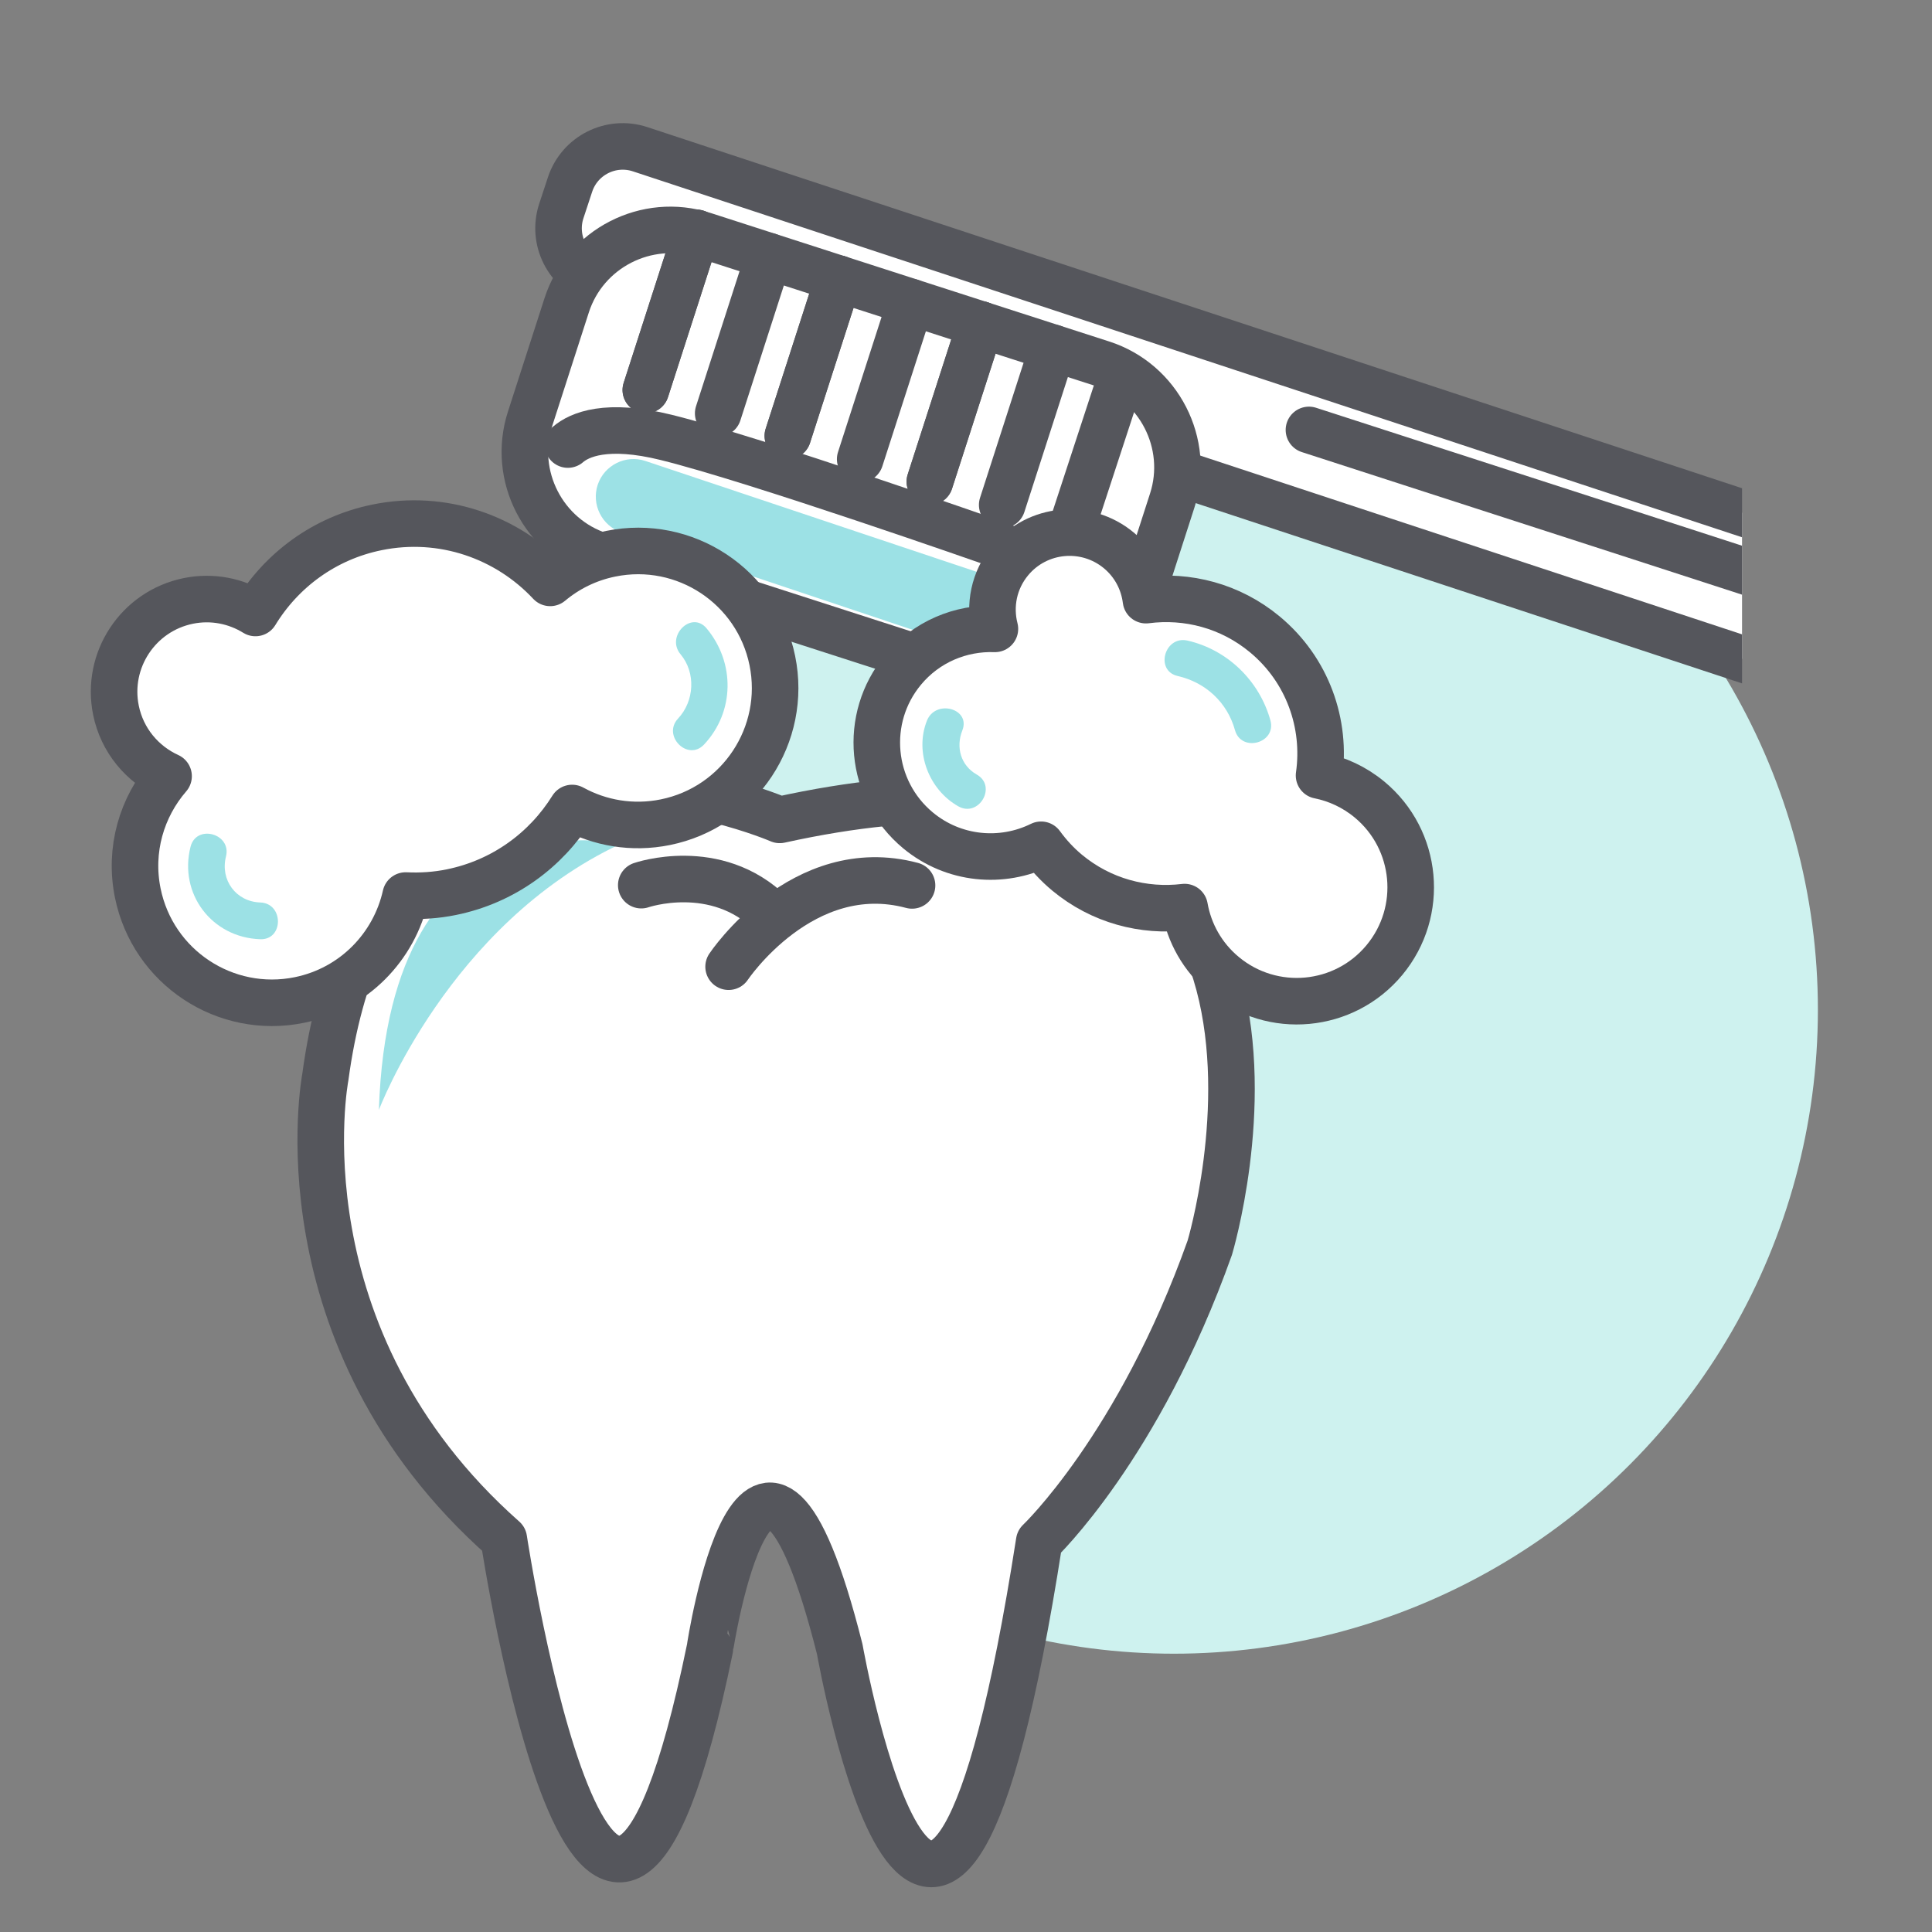
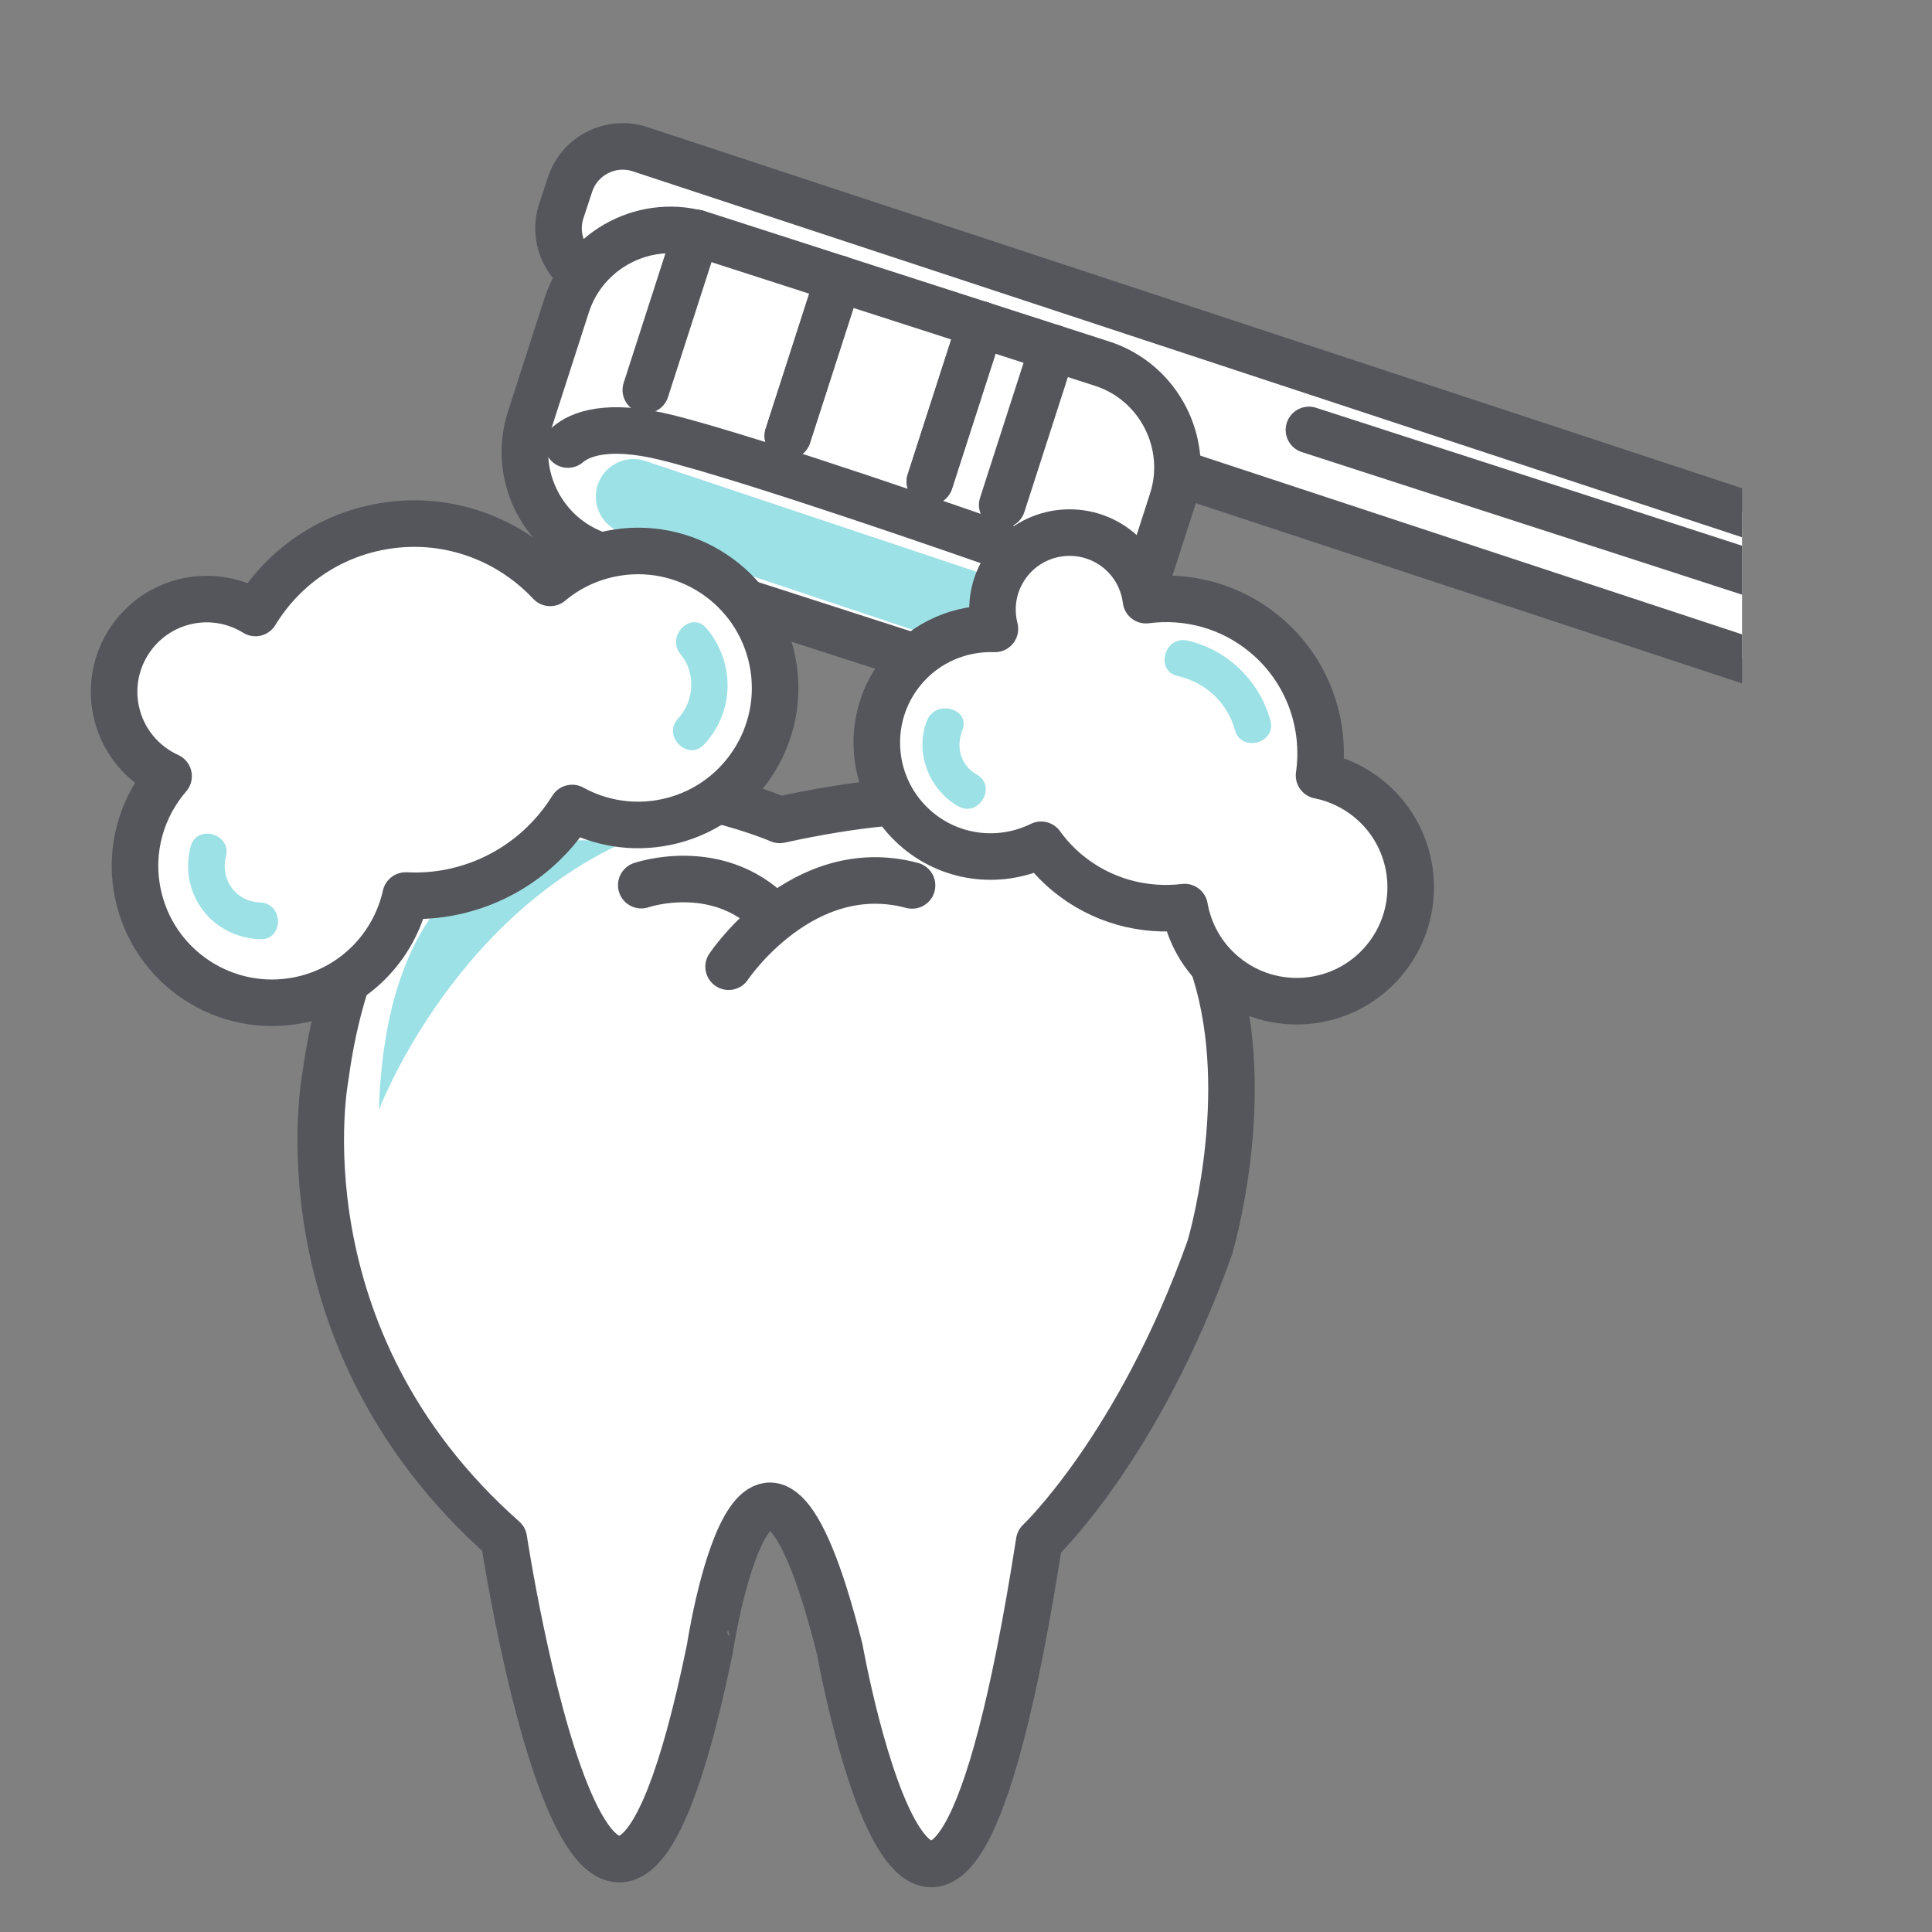
<svg xmlns="http://www.w3.org/2000/svg" xmlns:xlink="http://www.w3.org/1999/xlink" version="1.1" id="Calque_2" x="0px" y="0px" width="83px" height="83px" viewBox="0 0 83 83" enable-background="new 0 0 83 83" xml:space="preserve">
  <rect x="0" y="0" width="83" height="83" fill="#808080" stroke="none" />
  <g>
-     <circle fill="#CEF2EF" cx="50.434" cy="43.38" r="27.664" />
    <g>
      <defs>
        <rect id="SVGID_19_" x="19.702" y="2.923" width="55.137" height="29.042" />
      </defs>
      <clipPath id="SVGID_2_">
        <use xlink:href="#SVGID_19_" overflow="visible" />
      </clipPath>
      <g clip-path="url(#SVGID_2_)">
        <g>
          <g>
            <g>
              <path fill="#FFFFFF" stroke="#55565C" stroke-width="2" stroke-linecap="round" stroke-linejoin="round" stroke-miterlimit="10" d="        M116.683,42.111c1.251,0.41,2.598-0.268,3.012-1.518l0.374-1.132c0.413-1.25-0.267-2.6-1.516-3.011L27.5,6.411        c-1.25-0.412-2.599,0.266-3.011,1.517L24.116,9.06c-0.413,1.251,0.267,2.599,1.516,3.011L116.683,42.111z" />
              <path fill="none" stroke="#55565C" stroke-width="2" stroke-linecap="round" stroke-linejoin="round" stroke-miterlimit="10" d="        M56.233,18.47c13.147,4.251,48.683,15.754,58.338,19.009" />
            </g>
          </g>
          <g>
            <path fill="#FFFFFF" stroke="#55565C" stroke-width="2" stroke-linecap="round" stroke-linejoin="round" stroke-miterlimit="10" d="       M48.788,26.378l1.572-4.875c0.789-2.444-0.567-5.092-3.012-5.88l-17.124-5.521c-2.445-0.789-5.091,0.567-5.879,3.013       l-1.572,4.875c-0.789,2.445,0.567,5.091,3.013,5.879l17.123,5.522C45.354,30.179,48,28.823,48.788,26.378z" />
            <g>
              <line fill="none" stroke="#55565C" stroke-width="2" stroke-linecap="round" stroke-linejoin="round" stroke-miterlimit="10" x1="29.922" y1="10.004" x2="27.745" y2="16.755" />
-               <line fill="none" stroke="#55565C" stroke-width="2" stroke-linecap="round" stroke-linejoin="round" stroke-miterlimit="10" x1="29.922" y1="10.004" x2="27.745" y2="16.755" />
-               <line fill="none" stroke="#55565C" stroke-width="2" stroke-linecap="round" stroke-linejoin="round" stroke-miterlimit="10" x1="33.03" y1="11.007" x2="30.854" y2="17.758" />
              <line fill="none" stroke="#55565C" stroke-width="2" stroke-linecap="round" stroke-linejoin="round" stroke-miterlimit="10" x1="36.023" y1="11.972" x2="33.846" y2="18.724" />
              <line fill="none" stroke="#55565C" stroke-width="2" stroke-linecap="round" stroke-linejoin="round" stroke-miterlimit="10" x1="36.023" y1="11.972" x2="33.846" y2="18.724" />
              <line fill="none" stroke="#55565C" stroke-width="2" stroke-linecap="round" stroke-linejoin="round" stroke-miterlimit="10" x1="42.124" y1="13.939" x2="39.947" y2="20.69" />
              <line fill="none" stroke="#55565C" stroke-width="2" stroke-linecap="round" stroke-linejoin="round" stroke-miterlimit="10" x1="42.124" y1="13.939" x2="39.947" y2="20.69" />
              <line fill="none" stroke="#55565C" stroke-width="2" stroke-linecap="round" stroke-linejoin="round" stroke-miterlimit="10" x1="45.232" y1="14.941" x2="43.055" y2="21.692" />
-               <line fill="none" stroke="#55565C" stroke-width="2" stroke-linecap="round" stroke-linejoin="round" stroke-miterlimit="10" x1="48.18" y1="16.147" x2="46.048" y2="22.657" />
-               <line fill="none" stroke="#55565C" stroke-width="2" stroke-linecap="round" stroke-linejoin="round" stroke-miterlimit="10" x1="39.131" y1="12.974" x2="36.954" y2="19.725" />
              <path fill="none" stroke="#55565C" stroke-width="2" stroke-linecap="round" stroke-linejoin="round" stroke-miterlimit="10" d="        M24.396,19.098c0.496-0.426,1.66-0.94,4.219-0.308c3.883,0.959,14.043,4.528,14.043,4.528s3.172,1.022,3.674,3.24" />
            </g>
          </g>
        </g>
        <path fill="#9CE1E5" d="M44.623,27.163L44.623,27.163c0.282-0.843-0.177-1.764-1.021-2.047l-15.877-5.313     c-0.843-0.281-1.764,0.178-2.046,1.021l0,0c-0.282,0.845,0.177,1.766,1.021,2.048l15.877,5.312     C43.419,28.466,44.34,28.007,44.623,27.163z" />
      </g>
    </g>
    <g>
      <path fill="#FFFFFF" d="M36.076,70.851c0,0,4.172,23.564,8.569-4.624c0,0,4.28-4.056,7.329-12.627c0,0,7.21-24.032-18.476-18.377    c0,0-17.029-7.411-19.521,11.049c0,0-2.142,11.161,7.667,19.843c0,0,4.172,27.512,8.852,4.718    C30.495,70.832,32.587,57.001,36.076,70.851z" />
      <path fill="none" stroke="#55565C" stroke-width="2" stroke-linecap="round" stroke-linejoin="round" stroke-miterlimit="10" d="    M36.076,70.851c0,0,4.172,23.564,8.569-4.624c0,0,4.28-4.056,7.329-12.627c0,0,7.21-24.032-18.476-18.377    c0,0-17.029-7.411-19.521,11.049c0,0-2.142,11.161,7.667,19.843c0,0,4.172,27.512,8.852,4.718    C30.495,70.832,32.587,57.001,36.076,70.851z" />
      <g>
        <path fill="none" stroke="#55565C" stroke-width="2" stroke-linecap="round" stroke-linejoin="round" stroke-miterlimit="10" d="     M27.549,38.027c0,0,3.203-1.109,5.568,1.221" />
        <path fill="none" stroke="#55565C" stroke-width="2" stroke-linecap="round" stroke-linejoin="round" stroke-miterlimit="10" d="     M31.301,41.53c0,0,3.173-4.752,7.881-3.492" />
      </g>
      <path fill="#9CE1E5" d="M26.65,36.259c0,0-9.922-2.406-10.373,11.425C16.277,47.684,19.284,39.717,26.65,36.259z" />
    </g>
    <g>
      <path fill="#FFFFFF" stroke="#55565C" stroke-width="2" stroke-linecap="round" stroke-linejoin="round" stroke-miterlimit="10" d="    M33.18,28.382c-0.649-3.186-3.758-5.242-6.942-4.593c-0.993,0.201-1.876,0.644-2.602,1.252c-1.836-1.964-4.612-2.962-7.438-2.385    c-2.268,0.461-4.107,1.846-5.224,3.678c-0.832-0.514-1.851-0.728-2.884-0.518c-2.156,0.44-3.547,2.544-3.108,4.699    c0.266,1.301,1.138,2.318,2.26,2.83c-1.153,1.332-1.703,3.163-1.323,5.023c0.649,3.186,3.758,5.242,6.942,4.593    c2.347-0.479,4.076-2.292,4.566-4.488c0.646,0.03,1.303-0.009,1.964-0.145c2.243-0.456,4.068-1.815,5.188-3.616    c1.18,0.648,2.585,0.899,4.008,0.61C31.773,34.674,33.83,31.565,33.18,28.382z" />
-       <path fill="#9CE1E5" d="M11.179,38.771c-1.043-0.035-1.726-0.969-1.471-1.975c0.25-0.984-1.272-1.404-1.522-0.419    c-0.513,2.022,0.915,3.901,2.993,3.973C12.195,40.384,12.194,38.805,11.179,38.771z" />
+       <path fill="#9CE1E5" d="M11.179,38.771c-1.043-0.035-1.726-0.969-1.471-1.975c0.25-0.984-1.272-1.404-1.522-0.419    c-0.513,2.022,0.915,3.901,2.993,3.973C12.195,40.384,12.194,38.805,11.179,38.771" />
      <path fill="#9CE1E5" d="M30.354,26.993c-0.653-0.779-1.765,0.343-1.116,1.116c0.667,0.797,0.59,2.017-0.107,2.759    c-0.695,0.742,0.419,1.859,1.116,1.117C31.567,30.576,31.583,28.461,30.354,26.993z" />
    </g>
    <g>
      <path fill="#FFFFFF" stroke="#55565C" stroke-width="2" stroke-linecap="round" stroke-linejoin="round" stroke-miterlimit="10" d="    M59.477,41.243c1.726-2.081,1.439-5.168-0.642-6.894c-0.648-0.537-1.396-0.88-2.168-1.034c0.316-2.213-0.484-4.531-2.33-6.063    c-1.481-1.229-3.336-1.699-5.106-1.469c-0.101-0.808-0.494-1.579-1.168-2.14c-1.408-1.166-3.497-0.973-4.665,0.436    c-0.705,0.85-0.911,1.945-0.656,2.938c-1.465-0.051-2.938,0.546-3.947,1.762c-1.726,2.081-1.438,5.167,0.642,6.894    c1.533,1.271,3.61,1.446,5.289,0.619c0.317,0.436,0.686,0.84,1.117,1.198c1.465,1.216,3.297,1.69,5.048,1.479    c0.194,1.102,0.763,2.145,1.692,2.915C54.665,43.611,57.751,43.323,59.477,41.243z" />
      <path fill="#9CE1E5" d="M41.963,33.276c-0.691-0.392-0.906-1.176-0.621-1.895c0.374-0.945-1.152-1.355-1.521-0.419    c-0.539,1.359,0.091,2.966,1.345,3.676C42.051,35.141,42.848,33.778,41.963,33.276z" />
      <path fill="#9CE1E5" d="M54.577,30.946c-0.471-1.696-1.84-3.032-3.561-3.426c-0.989-0.225-1.411,1.297-0.42,1.522    c1.198,0.274,2.128,1.134,2.458,2.322C53.326,32.344,54.849,31.929,54.577,30.946z" />
    </g>
  </g>
</svg>